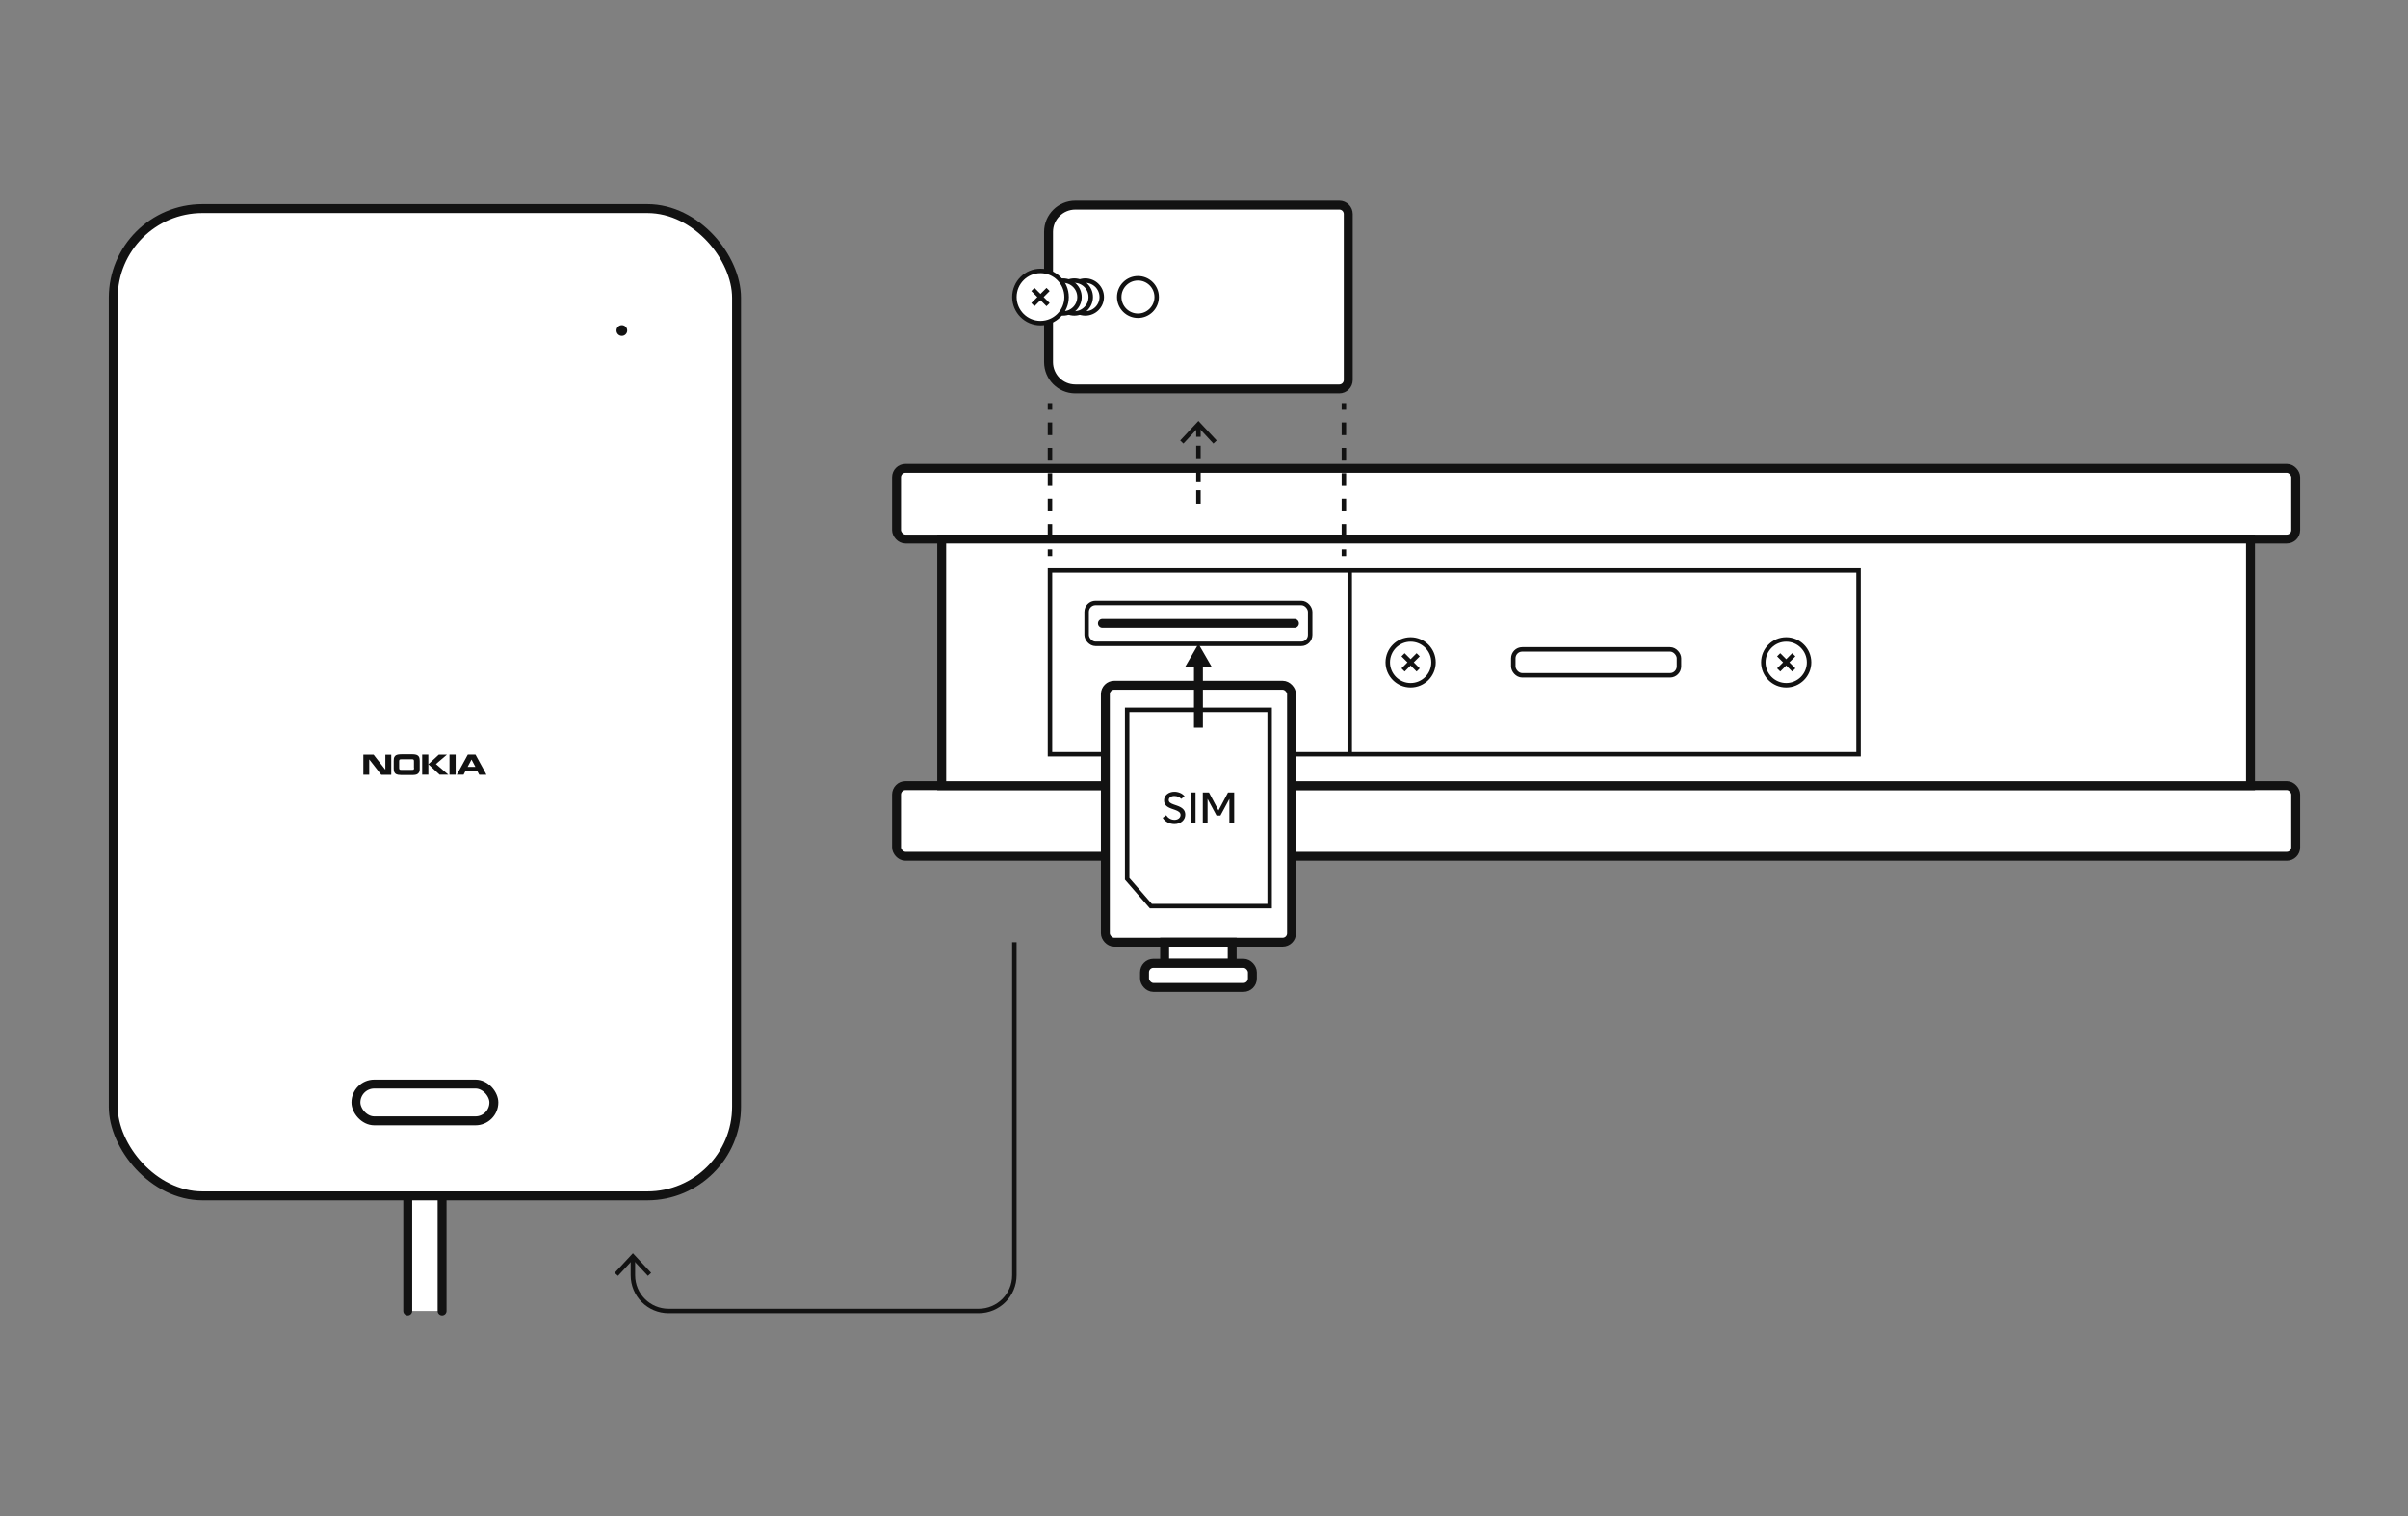
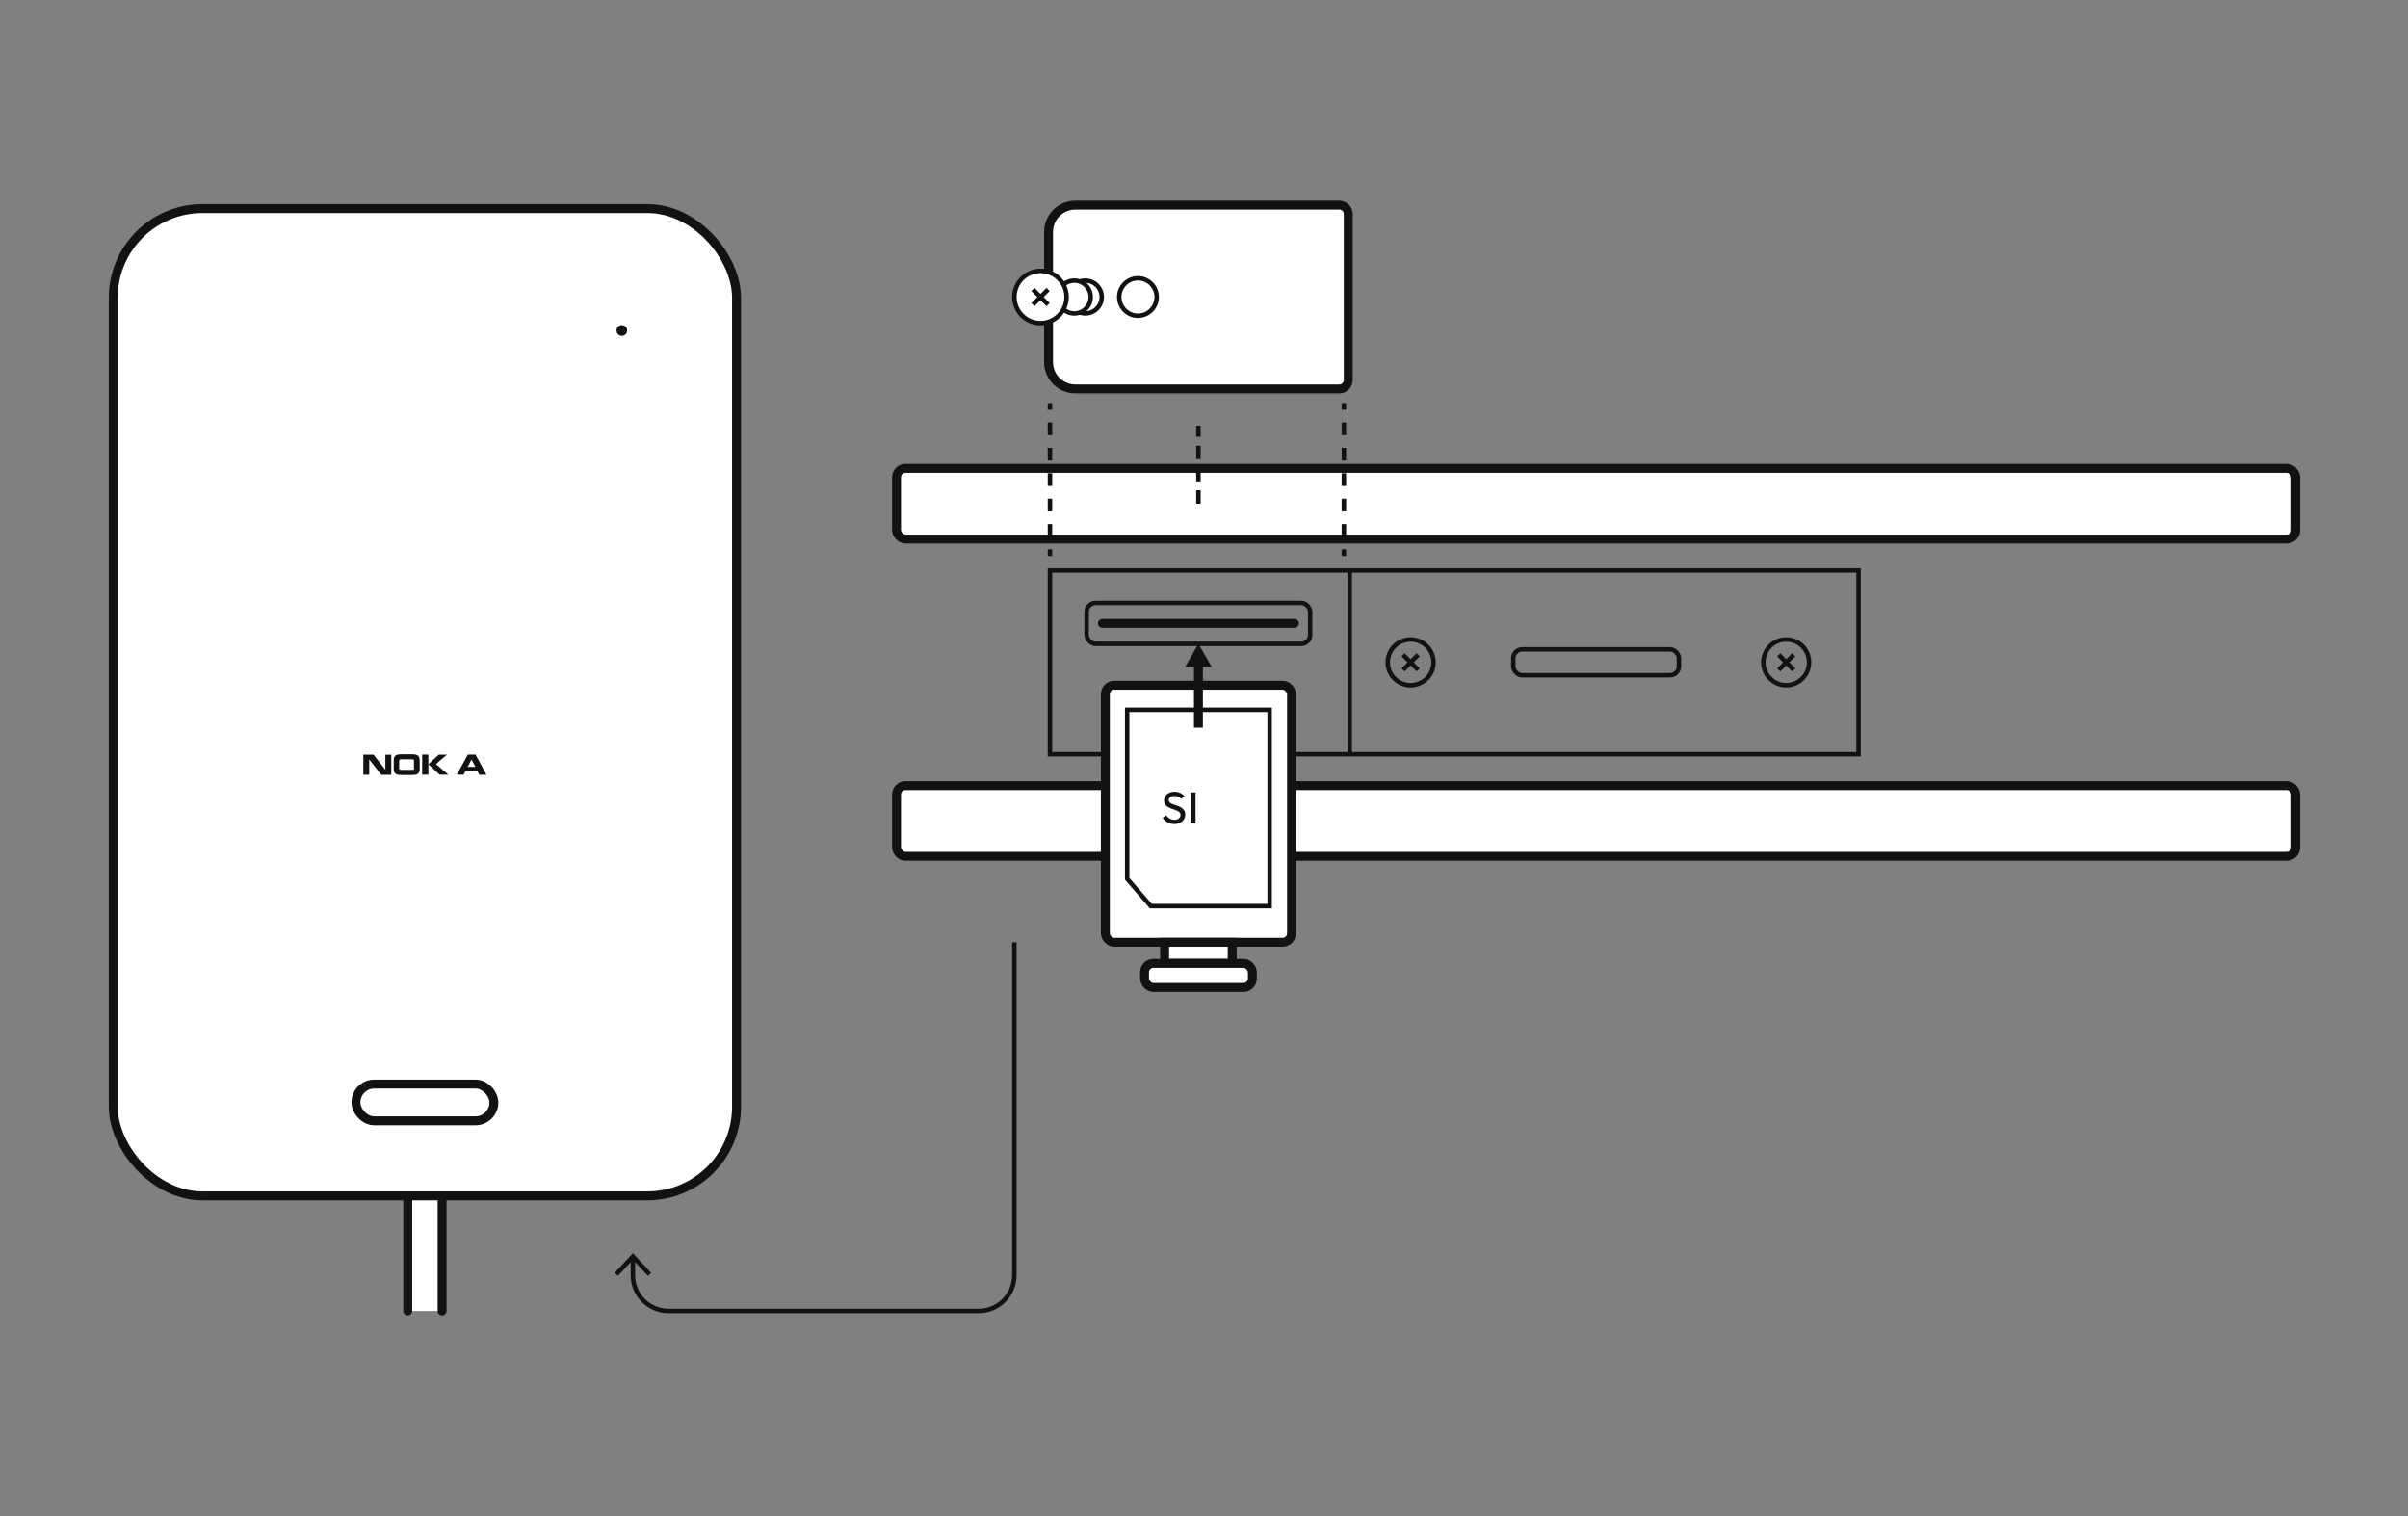
<svg xmlns="http://www.w3.org/2000/svg" id="Layer_1" viewBox="0 0 540 340">
  <rect x="0" y="0" width="540" height="340" fill="#808080" stroke="none" />
  <defs>
    <style>.cls-1{stroke-dasharray:0 0 2.85 2.85;}.cls-1,.cls-2,.cls-3,.cls-4,.cls-5,.cls-6,.cls-7,.cls-8{stroke:#121212;stroke-miterlimit:10;}.cls-1,.cls-2,.cls-6,.cls-7,.cls-8{fill:none;}.cls-2{stroke-dasharray:0 0 3 2;}.cls-9{fill:#121212;}.cls-3,.cls-4,.cls-5{fill:#fff;}.cls-3,.cls-4,.cls-6,.cls-7{stroke-width:2px;}.cls-4,.cls-6{stroke-linecap:round;}</style>
  </defs>
  <rect class="cls-3" x="201.05" y="105.04" width="313.77" height="15.85" rx="2" ry="2" />
  <rect class="cls-3" x="201.05" y="176.19" width="313.77" height="15.85" rx="2" ry="2" />
-   <rect class="cls-3" x="211.18" y="120.89" width="293.51" height="55.31" />
  <rect class="cls-8" x="235.46" y="127.93" width="181.32" height="41.22" />
  <rect class="cls-8" x="243.68" y="135.22" width="50.13" height="9.17" rx="2" ry="2" />
  <line class="cls-8" x1="302.68" y1="169.15" x2="302.68" y2="127.93" />
  <g>
    <circle class="cls-8" cx="316.34" cy="148.54" r="5.13" />
    <g>
      <line class="cls-8" x1="314.64" y1="150.24" x2="318.03" y2="146.84" />
      <line class="cls-8" x1="314.64" y1="146.84" x2="318.03" y2="150.24" />
    </g>
  </g>
  <g>
    <circle class="cls-8" cx="400.56" cy="148.54" r="5.13" />
    <g>
      <line class="cls-8" x1="398.87" y1="150.24" x2="402.26" y2="146.84" />
      <line class="cls-8" x1="398.87" y1="146.84" x2="402.26" y2="150.24" />
    </g>
  </g>
  <rect class="cls-8" x="339.36" y="145.63" width="37.15" height="5.81" rx="2" ry="2" />
  <line class="cls-6" x1="247.22" y1="139.81" x2="290.28" y2="139.81" />
  <rect class="cls-3" x="247.88" y="153.67" width="41.75" height="57.66" rx="2" ry="2" />
  <polygon class="cls-5" points="252.77 197.1 252.77 159.18 284.72 159.18 284.72 203.21 258.08 203.21 252.77 197.1" />
  <rect class="cls-3" x="261.17" y="211.33" width="15.15" height="4.73" />
  <rect class="cls-3" x="256.66" y="216.06" width="24.19" height="5.39" rx="2" ry="2" />
  <g>
    <path class="cls-9" d="M260.73,183.41l.79-.58c.41,.62,1.07,1.03,1.86,1.03s1.36-.45,1.36-1.1c0-.58-.53-.88-1.23-1.13l-.72-.25c-1.29-.45-1.74-1-1.74-1.91,0-1.11,1.03-1.91,2.3-1.91,.87,0,1.77,.35,2.29,1.01l-.75,.59c-.38-.42-.92-.65-1.55-.65-.77,0-1.25,.42-1.25,.92s.45,.75,1.15,1l.67,.23c1.28,.45,1.89,1.01,1.89,2.06,0,1.23-1.08,2.09-2.43,2.09-1.03,0-2.11-.49-2.63-1.41Z" />
    <path class="cls-9" d="M266.98,177.72h1.12v6.95h-1.12v-6.95Z" />
-     <path class="cls-9" d="M269.73,177.72h1.38l2.14,4.03,2.14-4.03h1.38v6.95h-1.08v-5.5l-2.01,3.73h-.87l-2.01-3.74v5.51h-1.07v-6.95Z" />
  </g>
  <g>
    <line class="cls-7" x1="268.75" y1="163.19" x2="268.75" y2="148.7" />
    <polygon class="cls-9" points="271.74 149.57 268.75 144.39 265.76 149.57 271.74 149.57" />
  </g>
  <path class="cls-3" d="M241.14,46h59.21c1.1,0,2,.9,2,2v37.22c0,1.1-.9,2-2,2h-59.21c-3.31,0-6-2.69-6-6v-29.22c0-3.31,2.69-6,6-6Z" />
  <g>
    <line class="cls-8" x1="235.46" y1="90.39" x2="235.46" y2="91.89" />
    <line class="cls-1" x1="235.46" y1="94.74" x2="235.46" y2="121.77" />
    <line class="cls-8" x1="235.46" y1="123.19" x2="235.46" y2="124.69" />
  </g>
  <g>
    <line class="cls-8" x1="301.37" y1="90.39" x2="301.37" y2="91.89" />
    <line class="cls-1" x1="301.37" y1="94.74" x2="301.37" y2="121.77" />
    <line class="cls-8" x1="301.37" y1="123.19" x2="301.37" y2="124.69" />
  </g>
  <g>
    <line class="cls-2" x1="268.75" y1="112.96" x2="268.75" y2="95.48" />
-     <polygon class="cls-9" points="272.84 98.79 272.11 99.48 268.75 95.86 265.39 99.48 264.66 98.79 268.75 94.4 272.84 98.79" />
  </g>
  <circle class="cls-8" cx="255.19" cy="66.61" r="4.2" />
  <g>
    <circle class="cls-5" cx="243.39" cy="66.61" r="3.68" />
    <circle class="cls-5" cx="240.92" cy="66.61" r="3.68" />
-     <circle class="cls-5" cx="238.4" cy="66.61" r="3.68" />
    <circle class="cls-5" cx="233.33" cy="66.61" r="5.85" />
    <g>
      <line class="cls-8" x1="231.63" y1="68.31" x2="235.03" y2="64.92" />
      <line class="cls-8" x1="231.63" y1="64.92" x2="235.03" y2="68.31" />
    </g>
  </g>
  <g>
    <path class="cls-8" d="M141.93,282.14v3.86c0,4.42,3.58,8,8,8h69.54c4.42,0,8-3.58,8-8v-74.67" />
    <polygon class="cls-9" points="137.84 285.45 138.58 286.13 141.93 282.52 145.29 286.13 146.02 285.45 141.93 281.05 137.84 285.45" />
  </g>
  <g>
    <g>
      <rect class="cls-4" x="25.4" y="46.78" width="139.77" height="221.41" rx="20" ry="20" />
      <rect class="cls-6" x="79.82" y="243.12" width="30.93" height="8.24" rx="4.12" ry="4.12" />
      <circle class="cls-9" cx="139.45" cy="74.11" r="1.2" />
      <polyline class="cls-4" points="99.14 294 99.14 268.19 91.44 268.19 91.44 294" />
    </g>
    <g id="_7tXzfp.tif">
      <g>
        <path class="cls-9" d="M82.8,170.33v3.42h-1.32v-4.51s.02,0,.04,0c.74,0,1.49,0,2.23,0,.02,0,.04,0,.05,.03,.24,.3,.47,.61,.71,.91,.24,.31,.48,.62,.72,.92,.24,.3,.47,.6,.71,.9,.15,.2,.31,.39,.46,.59,0,0,0,.01,.01,.02,0,0,0,0,.01,0v-3.36h1.32v4.51h-.04c-.73,0-1.45,0-2.18,0-.02,0-.04,0-.05-.03-.22-.28-.44-.56-.65-.84-.17-.22-.35-.45-.52-.67-.31-.39-.62-.79-.92-1.18-.18-.23-.36-.46-.54-.69,0,0-.01-.02-.02-.02,0,0,0,0,0,0Z" />
        <path class="cls-9" d="M97.75,171.34c.93,.8,1.86,1.6,2.79,2.4-.02,0-.03,0-.04,0-.63,0-1.26,0-1.89,0-.02,0-.04,0-.05-.02-.22-.2-.44-.41-.65-.61-.15-.14-.3-.28-.45-.42-.23-.22-.46-.43-.69-.64-.15-.14-.3-.28-.45-.42-.08-.08-.17-.15-.26-.24v2.35h-1.39v-4.51h1.38v2.16s.08-.07,.12-.1c.23-.21,.45-.42,.68-.62,.15-.14,.31-.28,.46-.42,.27-.25,.54-.49,.8-.74,.09-.08,.18-.17,.27-.25,.01-.01,.03-.02,.05-.02,.59,0,1.18,0,1.77,0,0,0,.02,0,.03,0-.83,.71-1.65,1.41-2.47,2.11Z" />
-         <path class="cls-9" d="M100.8,169.23h1.38v4.51h-1.38v-4.51Z" />
        <path class="cls-9" d="M94.11,170.56c0-.18-.01-.35-.05-.53-.05-.26-.19-.46-.4-.61-.17-.12-.37-.18-.57-.21-.22-.04-.45-.05-.67-.05-.4,0-.81,0-1.21,0h0c-.34,0-.67,0-1.01,0-.33,0-.67,0-1,.07-.25,.05-.47,.16-.64,.36-.14,.16-.21,.34-.24,.54-.03,.19-.03,.38-.03,.56,0,.54,0,1.07,0,1.61,0,.17,0,.35,.03,.52,.03,.22,.11,.41,.25,.57,.18,.21,.42,.31,.69,.36,.24,.04,.48,.06,.72,.06,.86,0,1.72,0,2.58,0,.17,0,.34-.02,.5-.04,.19-.02,.38-.08,.55-.18,.19-.12,.33-.29,.42-.5,.07-.19,.09-.38,.09-.58,0-.65,0-1.29,0-1.94Zm-1.25,1.66c0,.07,0,.14-.02,.21-.02,.13-.11,.21-.24,.21-.19,.01-.38,.02-.57,.02-.28,0-.56,0-.85,0h0c-.38,0-.76,0-1.15,0-.1,0-.2,0-.3-.03-.11-.02-.18-.11-.2-.22,0-.07-.01-.15-.02-.22,0-.5,0-.99,0-1.49,0-.06,0-.13,.02-.19,.03-.13,.11-.2,.24-.21,.09,0,.18-.01,.27-.02,.78,0,1.57,0,2.35,0,.08,0,.15,0,.22,.02,.12,.02,.19,.11,.21,.23,0,.07,.01,.14,.01,.21,0,.49,0,.97,0,1.46Z" />
        <path class="cls-9" d="M108.99,173.55c-.14-.26-.28-.51-.42-.77-.08-.15-.16-.3-.24-.45-.13-.23-.25-.46-.38-.69-.08-.15-.16-.3-.25-.45-.12-.23-.25-.46-.37-.68-.1-.18-.19-.36-.29-.53-.13-.24-.26-.48-.39-.72-.01-.02-.02-.03-.05-.03-.14,0-.29,0-.43,0-.41,0-.82,0-1.23,0-.02,0-.03,0-.04,.02-.06,.12-.12,.23-.19,.34-.08,.15-.16,.3-.24,.45-.13,.23-.25,.46-.38,.69-.12,.22-.24,.44-.36,.66-.08,.15-.16,.29-.24,.44-.13,.23-.25,.46-.38,.69-.12,.22-.24,.44-.36,.66-.07,.13-.14,.25-.21,.38-.03,.06-.06,.12-.1,.18,0,0,0,0,.01,0,.5,0,.99,0,1.49,0,.01,0,.03-.01,.03-.02,.13-.24,.25-.48,.37-.72,.02-.03,.03-.04,.07-.04,.87,0,1.74,0,2.61,0,0,0,.02,0,.02,0,.01,0,.02,0,.03,.02,.02,.04,.04,.07,.06,.11,.11,.21,.22,.41,.32,.62,.01,.03,.03,.04,.06,.04,.51,0,1.01,0,1.52,0h.04c-.04-.07-.07-.13-.11-.2Zm-4.12-1.57c.29-.55,.58-1.09,.87-1.64,.29,.55,.58,1.09,.87,1.64h-1.73Z" />
      </g>
    </g>
  </g>
</svg>